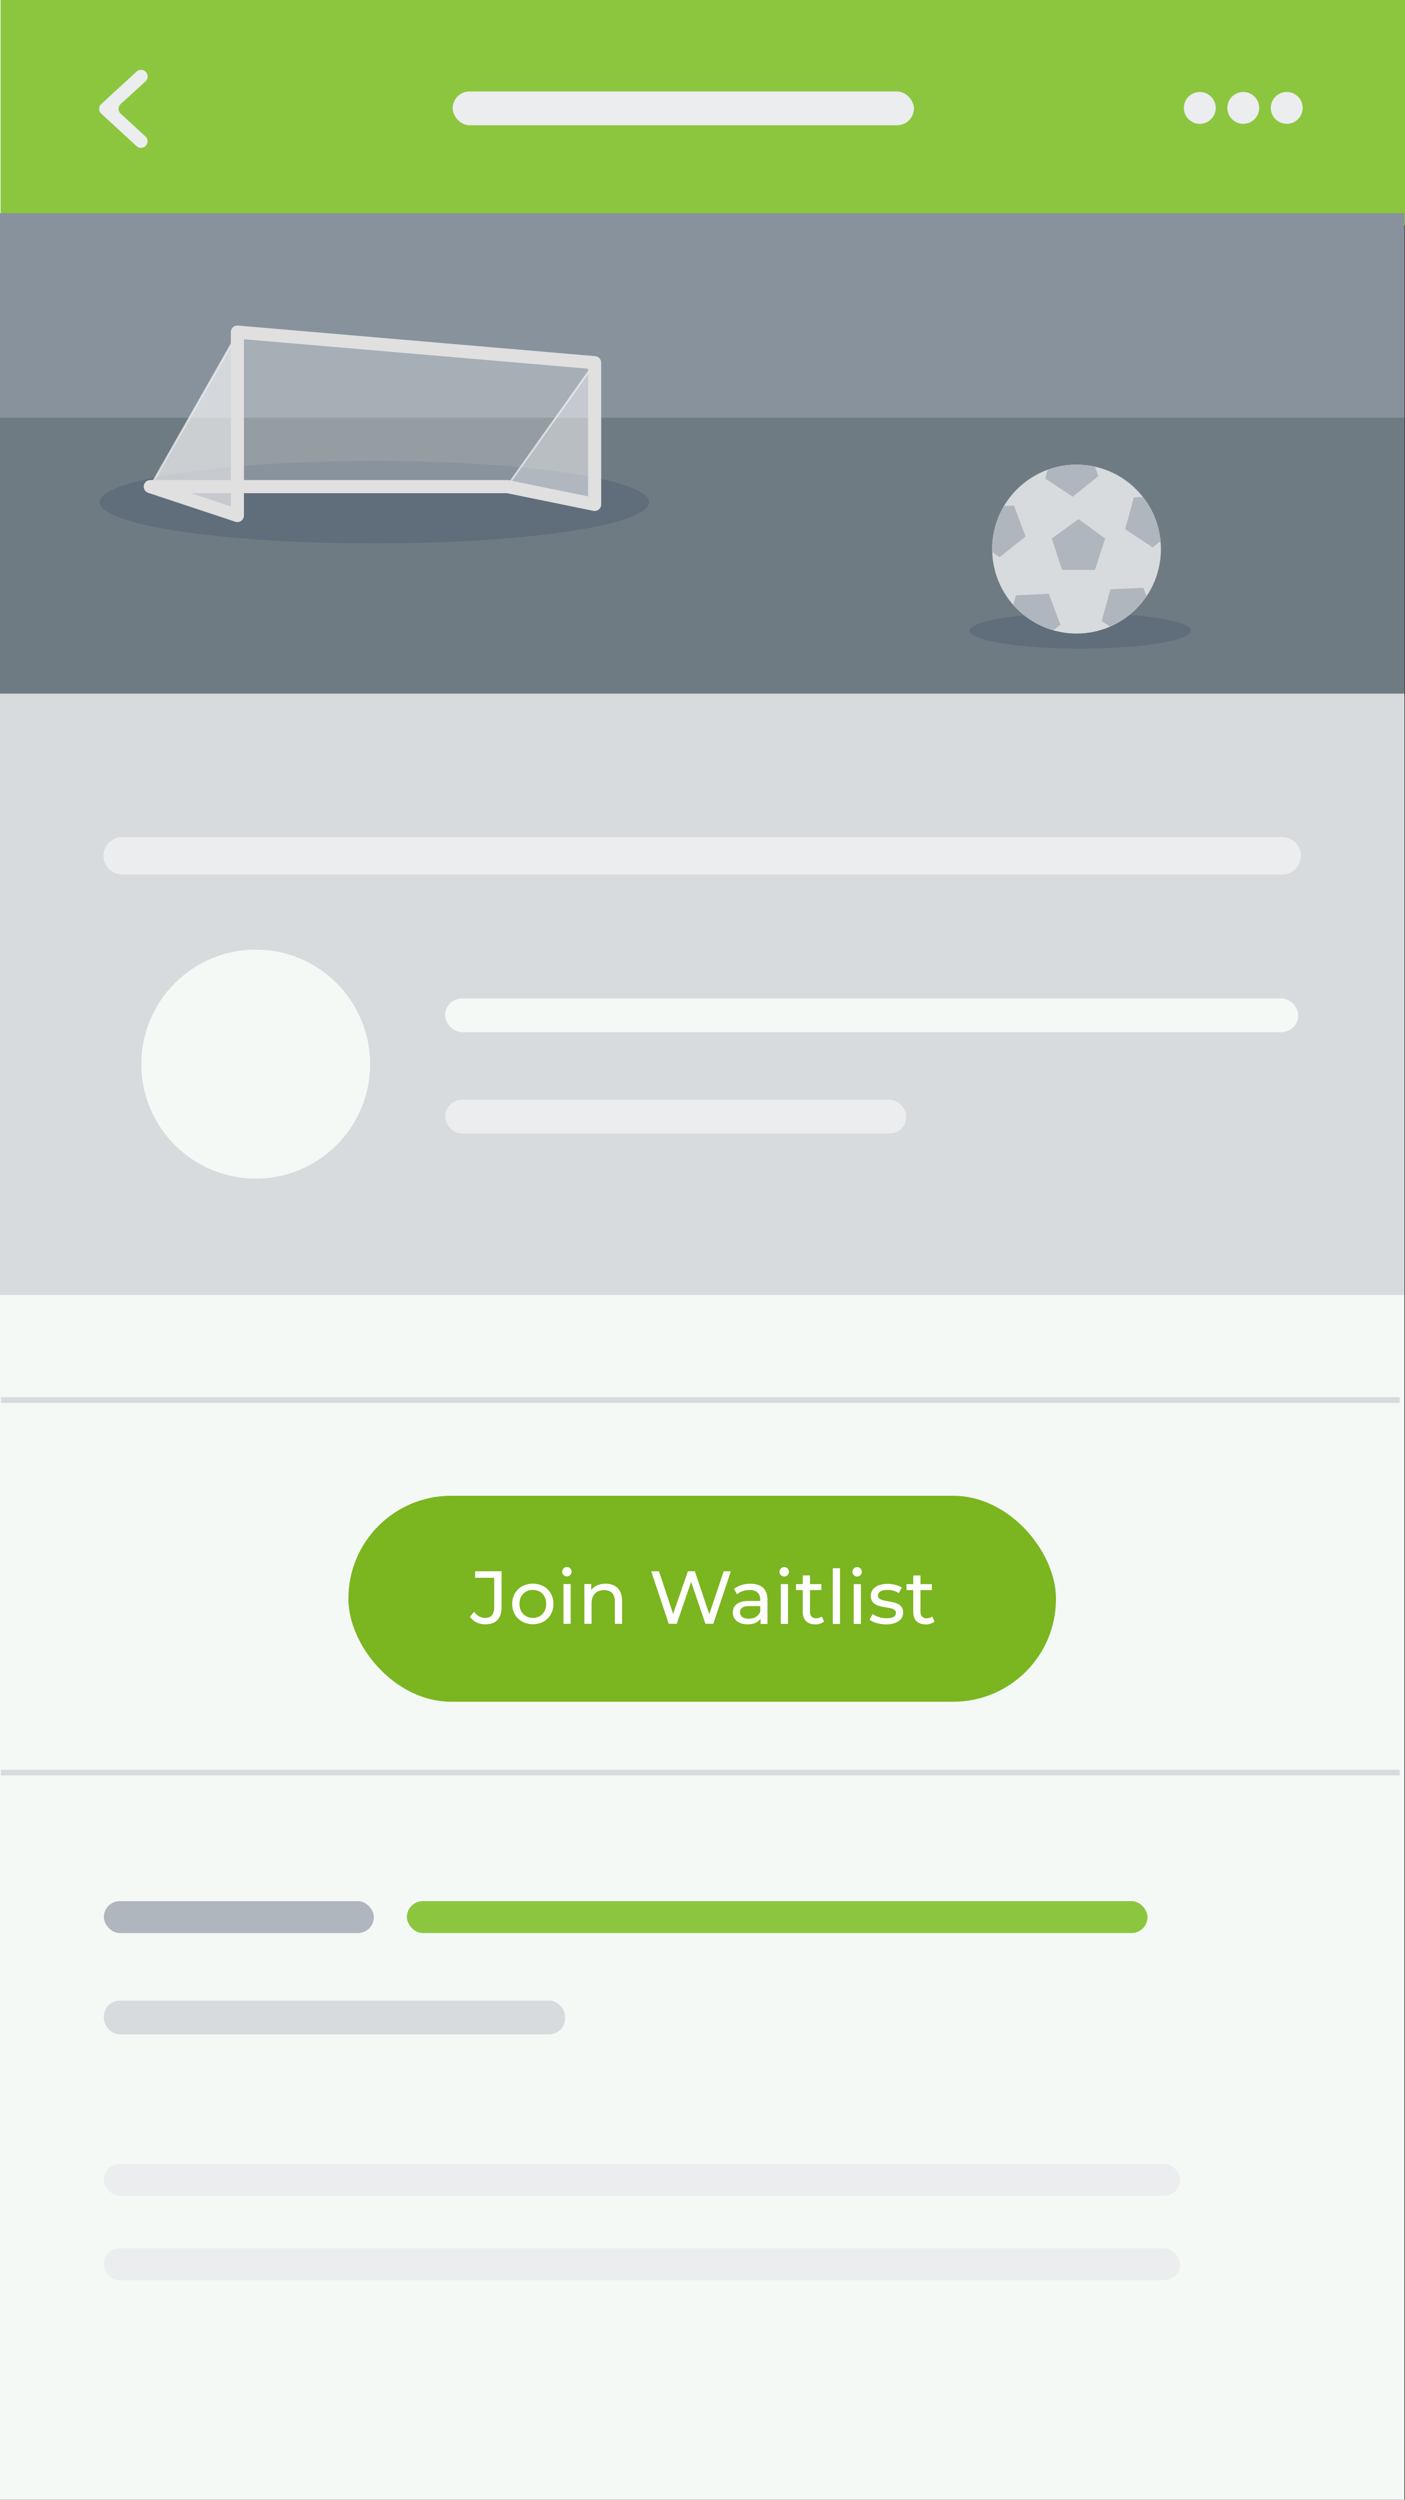
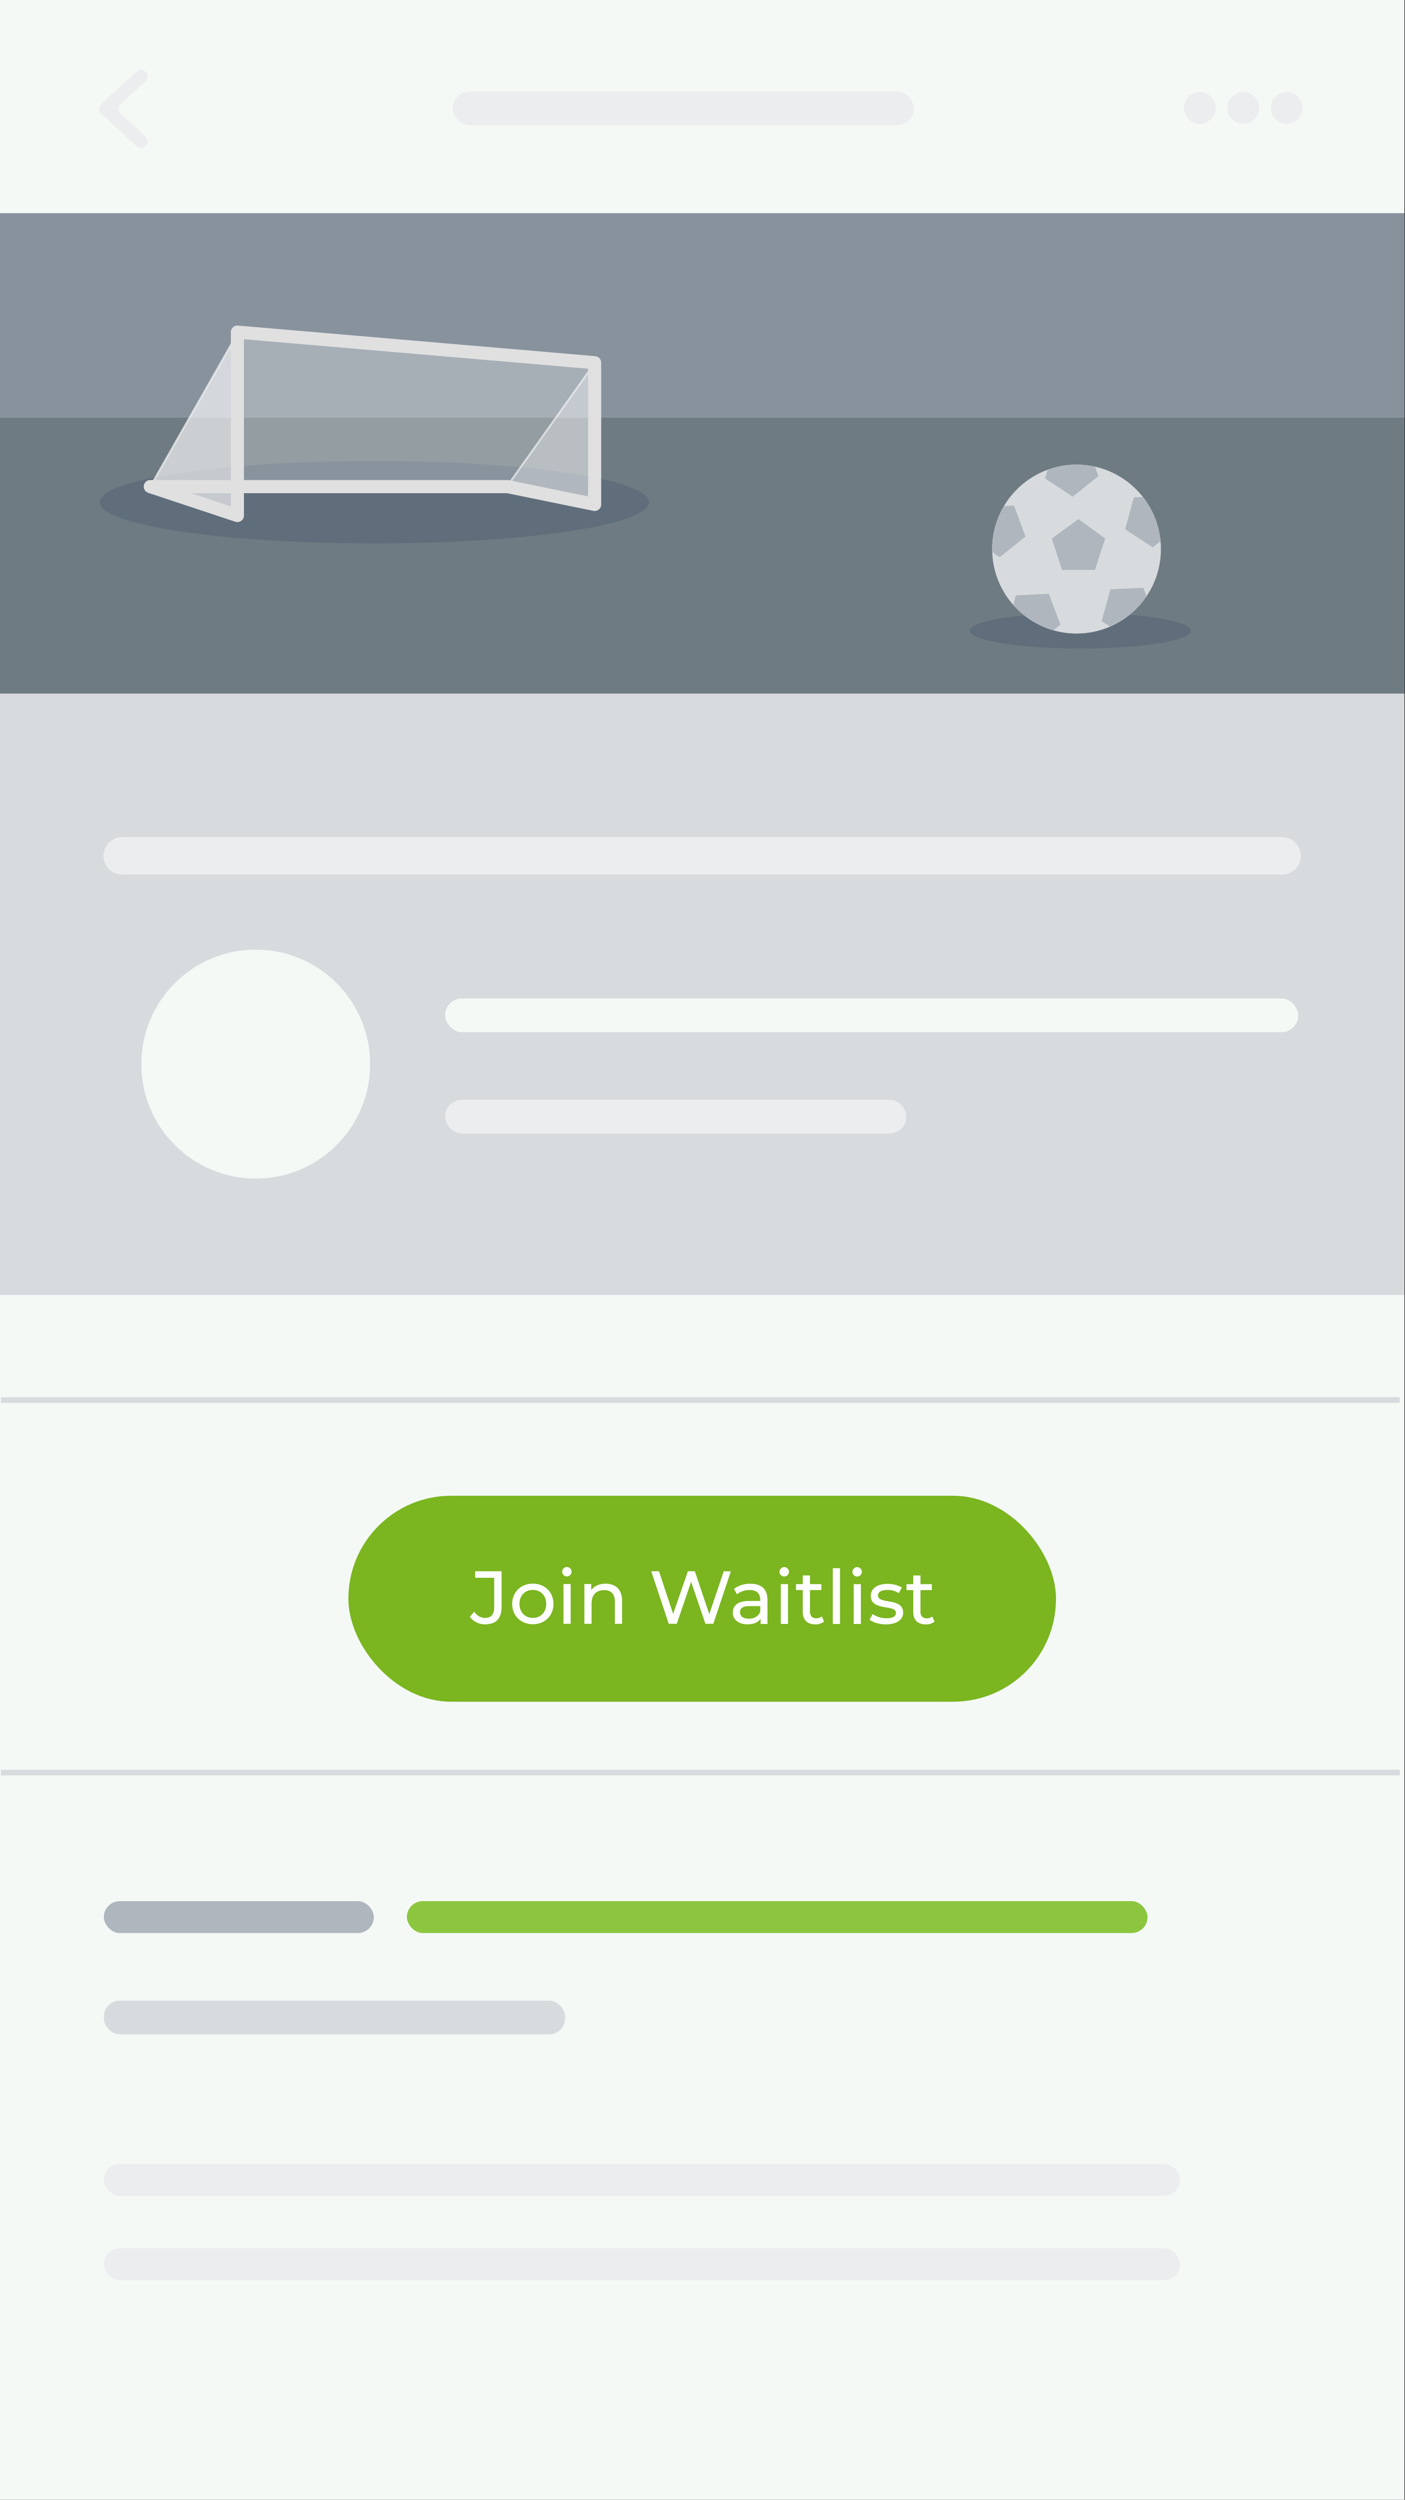
<svg xmlns="http://www.w3.org/2000/svg" viewBox="0 0 750.5 1334.59">
  <rect x="0" y="0" width="750.5" height="1334.59" fill="#333333" stroke="none" />
  <defs>
    <style>.cls-1{fill:#f4f9f6;}.cls-2{fill:#8cc63f;}.cls-3{fill:#87929d;}.cls-4{fill:#6f7b82;}.cls-5{fill:#d7dbde;}.cls-6{fill:#ebedef;}.cls-7{fill:#afb6be;}.cls-8{fill:#7bb51f;}.cls-11,.cls-12,.cls-13,.cls-9{fill:#fff;}.cls-10{fill:#606d7b;}.cls-11,.cls-12,.cls-13{stroke:#f7f7f7;stroke-miterlimit:10;}.cls-11{opacity:0.51;}.cls-12{opacity:0.64;}.cls-13{opacity:0.26;}.cls-14{fill:none;stroke:#e0e0e0;stroke-linecap:round;stroke-linejoin:round;stroke-width:7px;}</style>
  </defs>
  <title>join-waitlist</title>
  <g id="Layer_2" data-name="Layer 2">
    <g id="join_waitlist" data-name="join waitlist">
      <rect class="cls-1" width="750.18" height="1334.59" />
-       <polygon class="cls-2" points="750.5 0 750.5 120.23 0.32 120.23 0.32 0 750.5 0 750.5 0" />
      <rect class="cls-3" y="113.81" width="750.18" height="257.5" />
      <rect class="cls-4" y="223.02" width="750.18" height="149.29" />
      <rect class="cls-5" y="370.3" width="750.18" height="321.04" />
      <circle class="cls-6" cx="687.33" cy="57.61" r="8.51" />
      <circle class="cls-6" cx="664.11" cy="57.61" r="8.51" />
      <circle class="cls-6" cx="640.89" cy="57.61" r="8.51" />
      <path class="cls-6" d="M684.89,466.9H65.28a10,10,0,0,1,0-20H684.89a10,10,0,0,1,0,20Z" />
      <ellipse class="cls-1" cx="136.6" cy="568.1" rx="61.1" ry="61.12" />
      <rect class="cls-1" x="237.76" y="533.03" width="455.72" height="18.03" rx="9" ry="9" />
      <rect class="cls-6" x="237.76" y="587.14" width="246.39" height="18.03" rx="9" ry="9" />
      <rect class="cls-6" x="241.8" y="48.84" width="246.39" height="18.03" rx="9" ry="9" />
      <rect class="cls-7" x="55.47" y="1014.97" width="144.23" height="17.03" rx="8.5" ry="8.5" />
      <rect class="cls-2" x="217.34" y="1014.97" width="395.62" height="17.03" rx="8.5" ry="8.5" />
      <rect class="cls-5" x="55.47" y="1068.07" width="246.39" height="18.03" rx="8.5" ry="8.5" />
      <rect class="cls-6" x="55.47" y="1155.24" width="574.9" height="17.03" rx="8.5" ry="8.5" />
      <rect class="cls-6" x="55.47" y="1200.33" width="574.9" height="17.03" rx="8.5" ry="8.5" />
      <rect class="cls-5" x="0.51" y="745.95" width="747.17" height="3.01" />
      <rect class="cls-5" x="0.51" y="944.83" width="747.17" height="3.01" />
      <rect class="cls-8" x="186.1" y="798.55" width="377.97" height="109.96" rx="54.87" ry="54.87" />
      <path class="cls-6" d="M72.93,78,54.1,60.7a3.51,3.51,0,0,1,0-5.17L72.93,38.24a3.5,3.5,0,0,1,5,.21h0a3.51,3.51,0,0,1-.21,5L64.47,55.53a3.51,3.51,0,0,0,0,5.17l13.2,12.13a3.51,3.51,0,0,1,.21,5h0A3.5,3.5,0,0,1,72.93,78Z" />
      <path class="cls-9" d="M251,863.17l2.32-2.72a7,7,0,0,0,5.85,3.33c3.16,0,4.81-1.92,4.81-5.69V842.34H253.83v-3.49h14.1v19c0,6.25-3,9.34-8.78,9.33A9.77,9.77,0,0,1,251,863.17Z" />
      <path class="cls-9" d="M273.58,856.28c0-6.33,4.69-10.82,11.06-10.81s11,4.49,11,10.82-4.65,10.86-11,10.86S273.57,862.62,273.58,856.28Zm18.19,0c0-4.53-3-7.45-7.13-7.46s-7.17,2.92-7.17,7.45,3.08,7.5,7.17,7.5S291.76,860.82,291.76,856.29Z" />
      <path class="cls-9" d="M300.3,839.11a2.53,2.53,0,0,1,2.6-2.52,2.51,2.51,0,1,1-2.6,2.52Zm.68,6.57h3.85v21.24H301Z" />
      <path class="cls-9" d="M332.3,854.7v12.22h-3.85V855.14c0-4.17-2.08-6.21-5.73-6.21-4.09,0-6.73,2.44-6.73,7.05v10.94h-3.85V845.68h3.69v3.21c1.56-2.16,4.29-3.4,7.65-3.4C328.66,845.49,332.31,848.45,332.3,854.7Z" />
      <path class="cls-9" d="M390.4,838.9l-9.38,28h-4.21l-7.64-22.4-7.66,22.4h-4.29l-9.36-28.05H352l7.56,22.8,7.9-22.8h3.69l7.72,22.92,7.74-22.92Z" />
      <path class="cls-9" d="M409.95,854.13V867H406.3v-2.81c-1.28,1.92-3.65,3-7,3-4.81,0-7.85-2.57-7.85-6.25,0-3.41,2.21-6.21,8.54-6.21h6.09V854c0-3.25-1.88-5.13-5.69-5.13a10.73,10.73,0,0,0-6.73,2.28l-1.6-2.89a14.13,14.13,0,0,1,8.77-2.72C406.66,845.52,409.95,848.32,409.95,854.13Zm-3.85,6.33v-3h-5.93c-3.81,0-4.89,1.48-4.89,3.28,0,2.12,1.76,3.45,4.68,3.45S405.14,862.91,406.1,860.46Z" />
      <path class="cls-9" d="M416.4,839.15a2.53,2.53,0,0,1,2.6-2.52,2.51,2.51,0,1,1-2.6,2.52Zm.68,6.57h3.84V867h-3.84Z" />
      <path class="cls-9" d="M440.19,865.73a7.25,7.25,0,0,1-4.65,1.48c-4.29,0-6.73-2.37-6.73-6.65V848.89h-3.61v-3.17h3.61v-4.65h3.85v4.65h6.09v3.17h-6.09v11.5c0,2.28,1.2,3.57,3.32,3.57a4.84,4.84,0,0,0,3-1Z" />
      <path class="cls-9" d="M444.85,837.24h3.84V867h-3.84Z" />
      <path class="cls-9" d="M455.34,839.17a2.53,2.53,0,0,1,2.6-2.52,2.51,2.51,0,1,1-2.6,2.52Zm.68,6.57h3.84V867H456Z" />
      <path class="cls-9" d="M464.51,864.73l1.6-3a13.64,13.64,0,0,0,7.45,2.21c3.57,0,5-1.08,5-2.88,0-4.77-13.42-.65-13.41-9.1,0-3.81,3.41-6.37,8.86-6.37a15.44,15.44,0,0,1,7.73,1.93l-1.64,3a11.09,11.09,0,0,0-6.13-1.69c-3.36,0-5,1.24-5,2.92,0,5,13.46.93,13.46,9.18,0,3.85-3.53,6.29-9.18,6.29C469.76,867.22,466.27,866.14,464.51,864.73Z" />
      <path class="cls-9" d="M499.2,865.75a7.25,7.25,0,0,1-4.65,1.48c-4.29,0-6.73-2.37-6.73-6.65V848.92h-3.61v-3.17h3.61V841.1h3.85v4.65h6.09v3.17h-6.09v11.5c0,2.28,1.2,3.57,3.32,3.57a4.84,4.84,0,0,0,3-1Z" />
      <ellipse class="cls-10" cx="199.96" cy="268.11" rx="146.73" ry="22.04" />
      <polygon class="cls-11" points="317.64 193.92 317.64 268.99 270.75 259.74 317.64 193.92" />
      <polygon class="cls-12" points="127.16 177.46 127.16 275.16 80.27 259.74 127.16 177.46" />
      <polygon class="cls-13" points="127.16 177.46 317.64 193.92 270.75 259.74 126.3 259.64 127.16 177.46" />
      <polygon class="cls-14" points="271.1 259.79 80.27 259.79 126.81 275.23 126.81 177.3 317.64 193.63 317.64 269.3 271.1 259.79" />
      <ellipse class="cls-10" cx="577.05" cy="336.74" rx="59.09" ry="9.52" />
      <ellipse class="cls-5" cx="575.05" cy="293.15" rx="45.07" ry="45.09" />
      <polygon class="cls-7" points="576.08 277.13 561.84 287.49 567.28 304.24 584.89 304.24 590.33 287.49 576.08 277.13" />
      <path class="cls-7" d="M612.44,318.3a45.3,45.3,0,0,1-19.5,16.23l-4.46-2.94,4.68-17,17.59-.79Z" />
      <path class="cls-7" d="M619.91,288.91h0l-4.18,3.33L601,282.55l4.69-17,4.78-.21A44.8,44.8,0,0,1,619.91,288.91Z" />
      <path class="cls-7" d="M586.76,254.17l-13.77,11-14.69-9.71,1.28-4.64a45.12,45.12,0,0,1,25.3-1.65Z" />
      <path class="cls-7" d="M547.79,286.45l-13.77,11-4-2.65q0-.81,0-1.63a44.82,44.82,0,0,1,6.29-23l5.34-.24Z" />
      <path class="cls-7" d="M566.44,333.52l-3.76,3h0a45.05,45.05,0,0,1-21.43-13.57l1.41-5.13,17.59-.79Z" />
    </g>
  </g>
</svg>